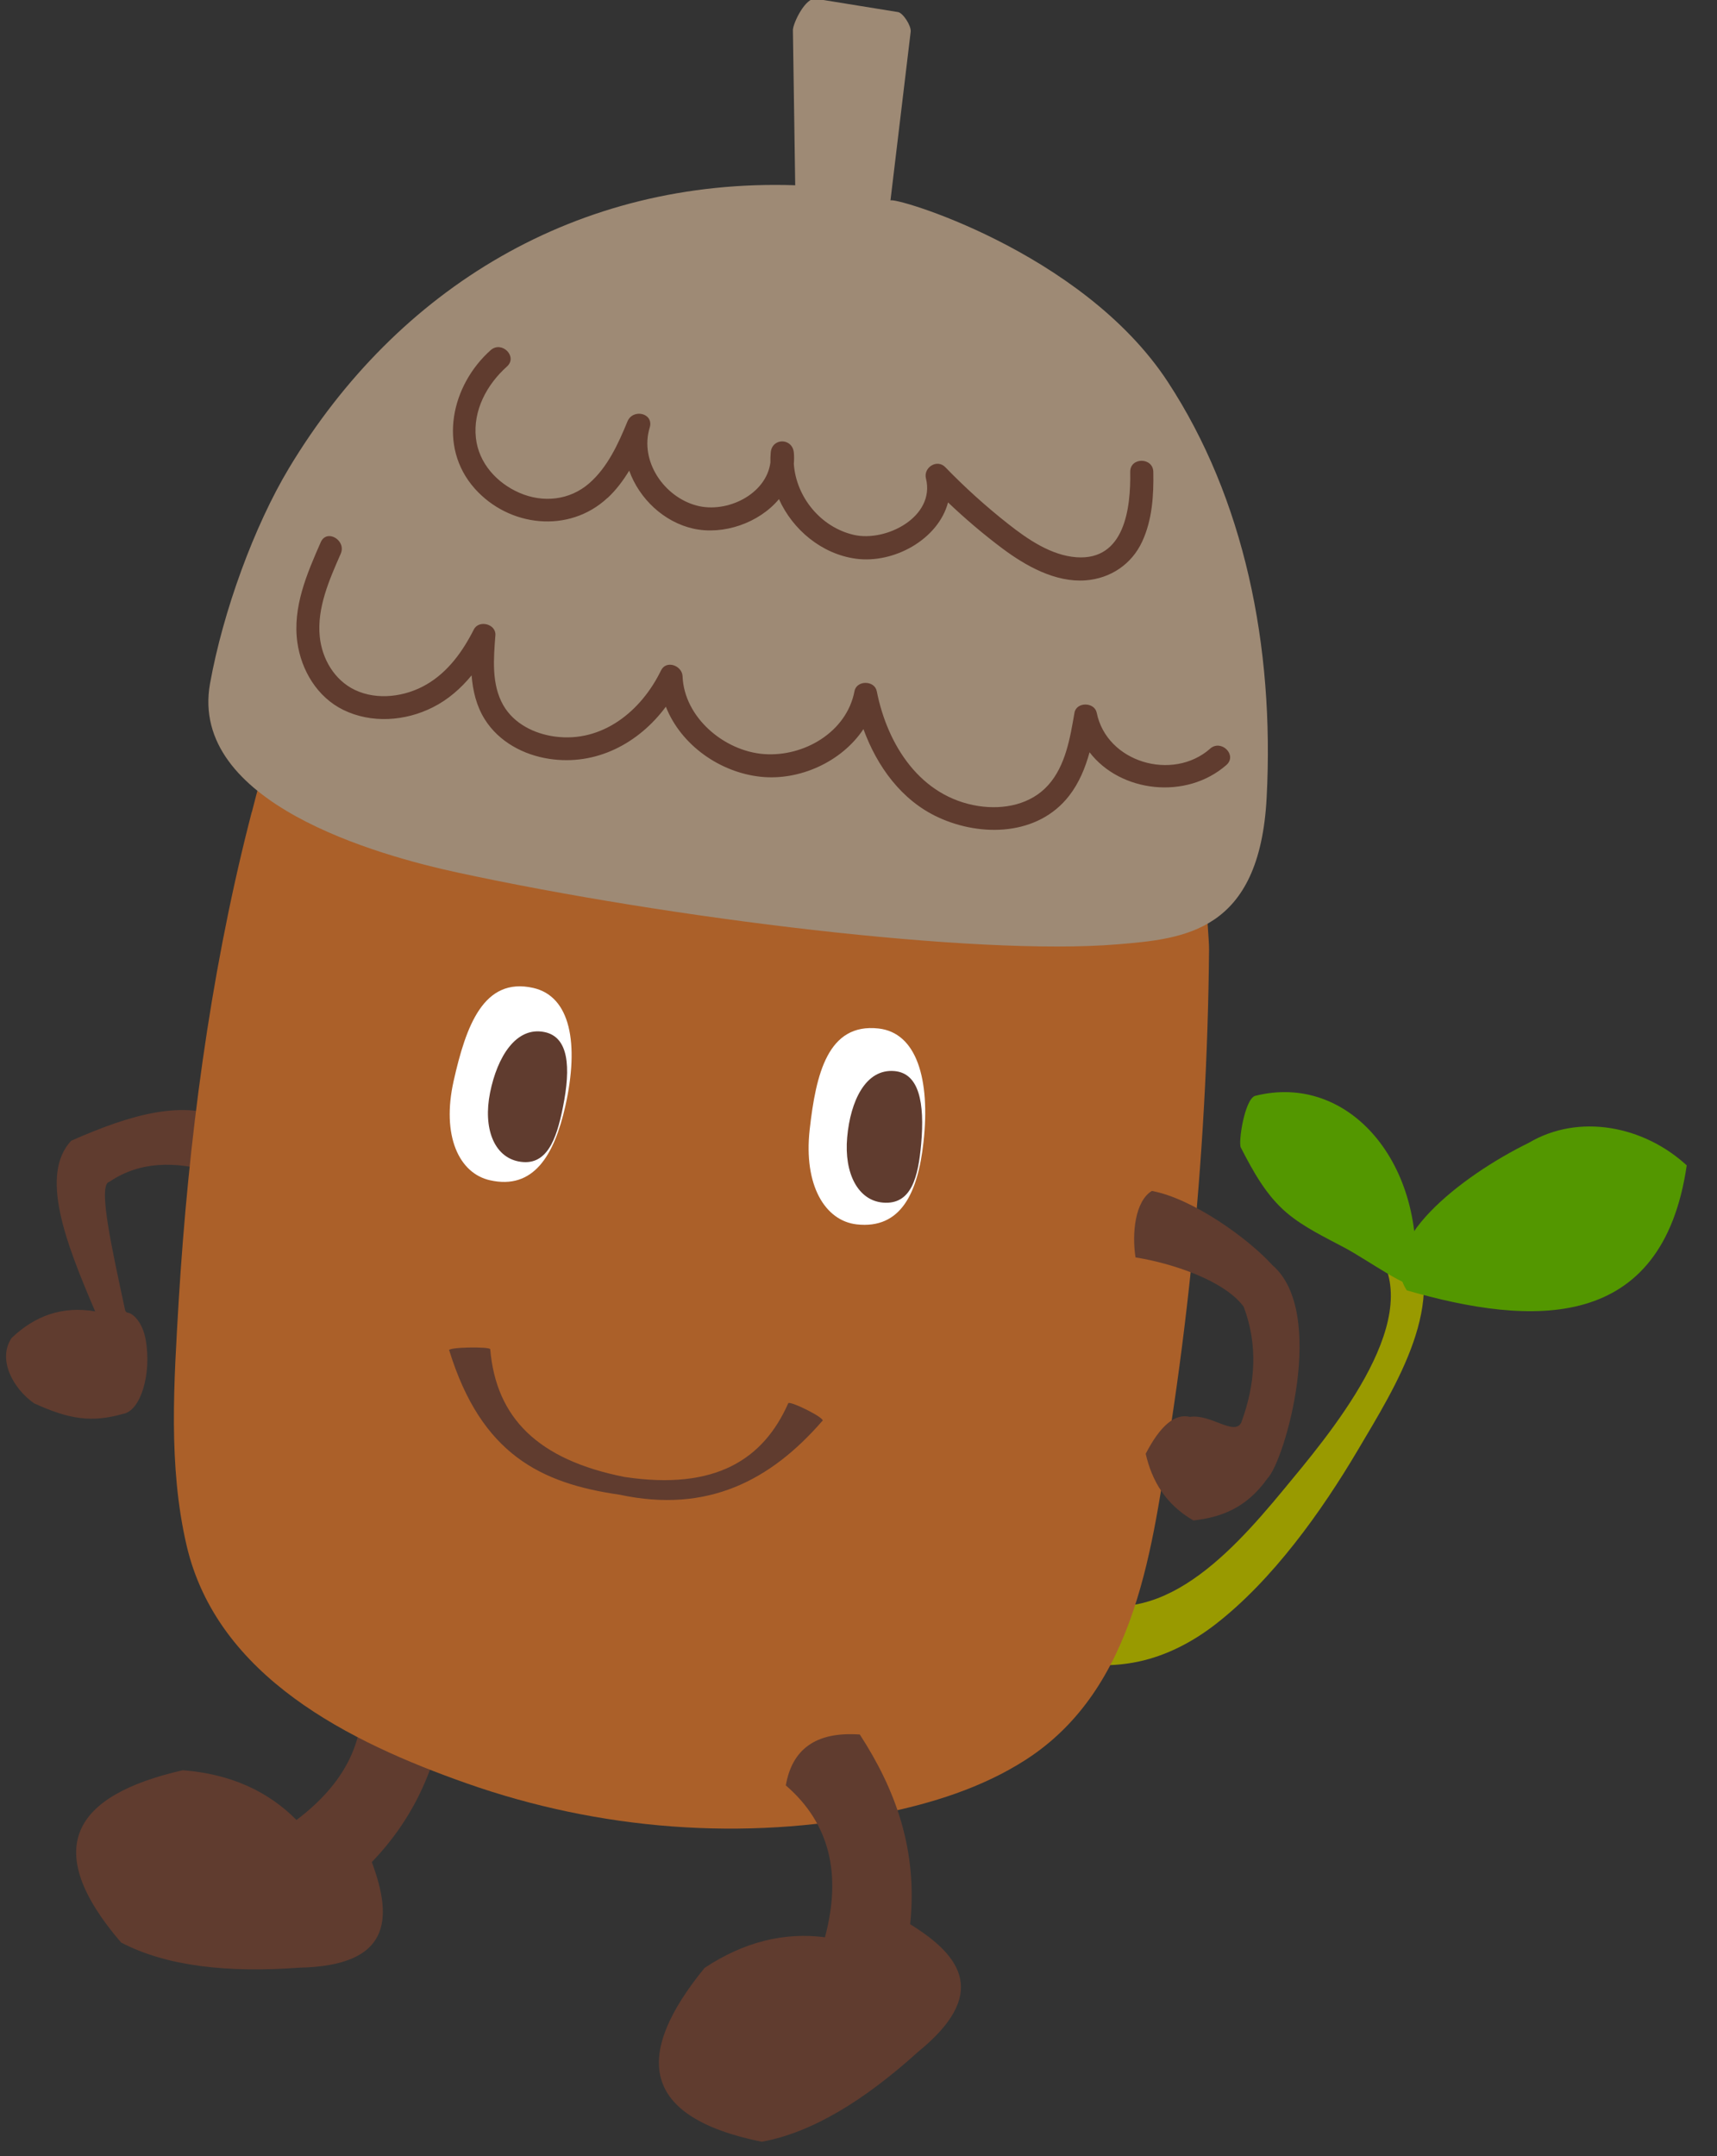
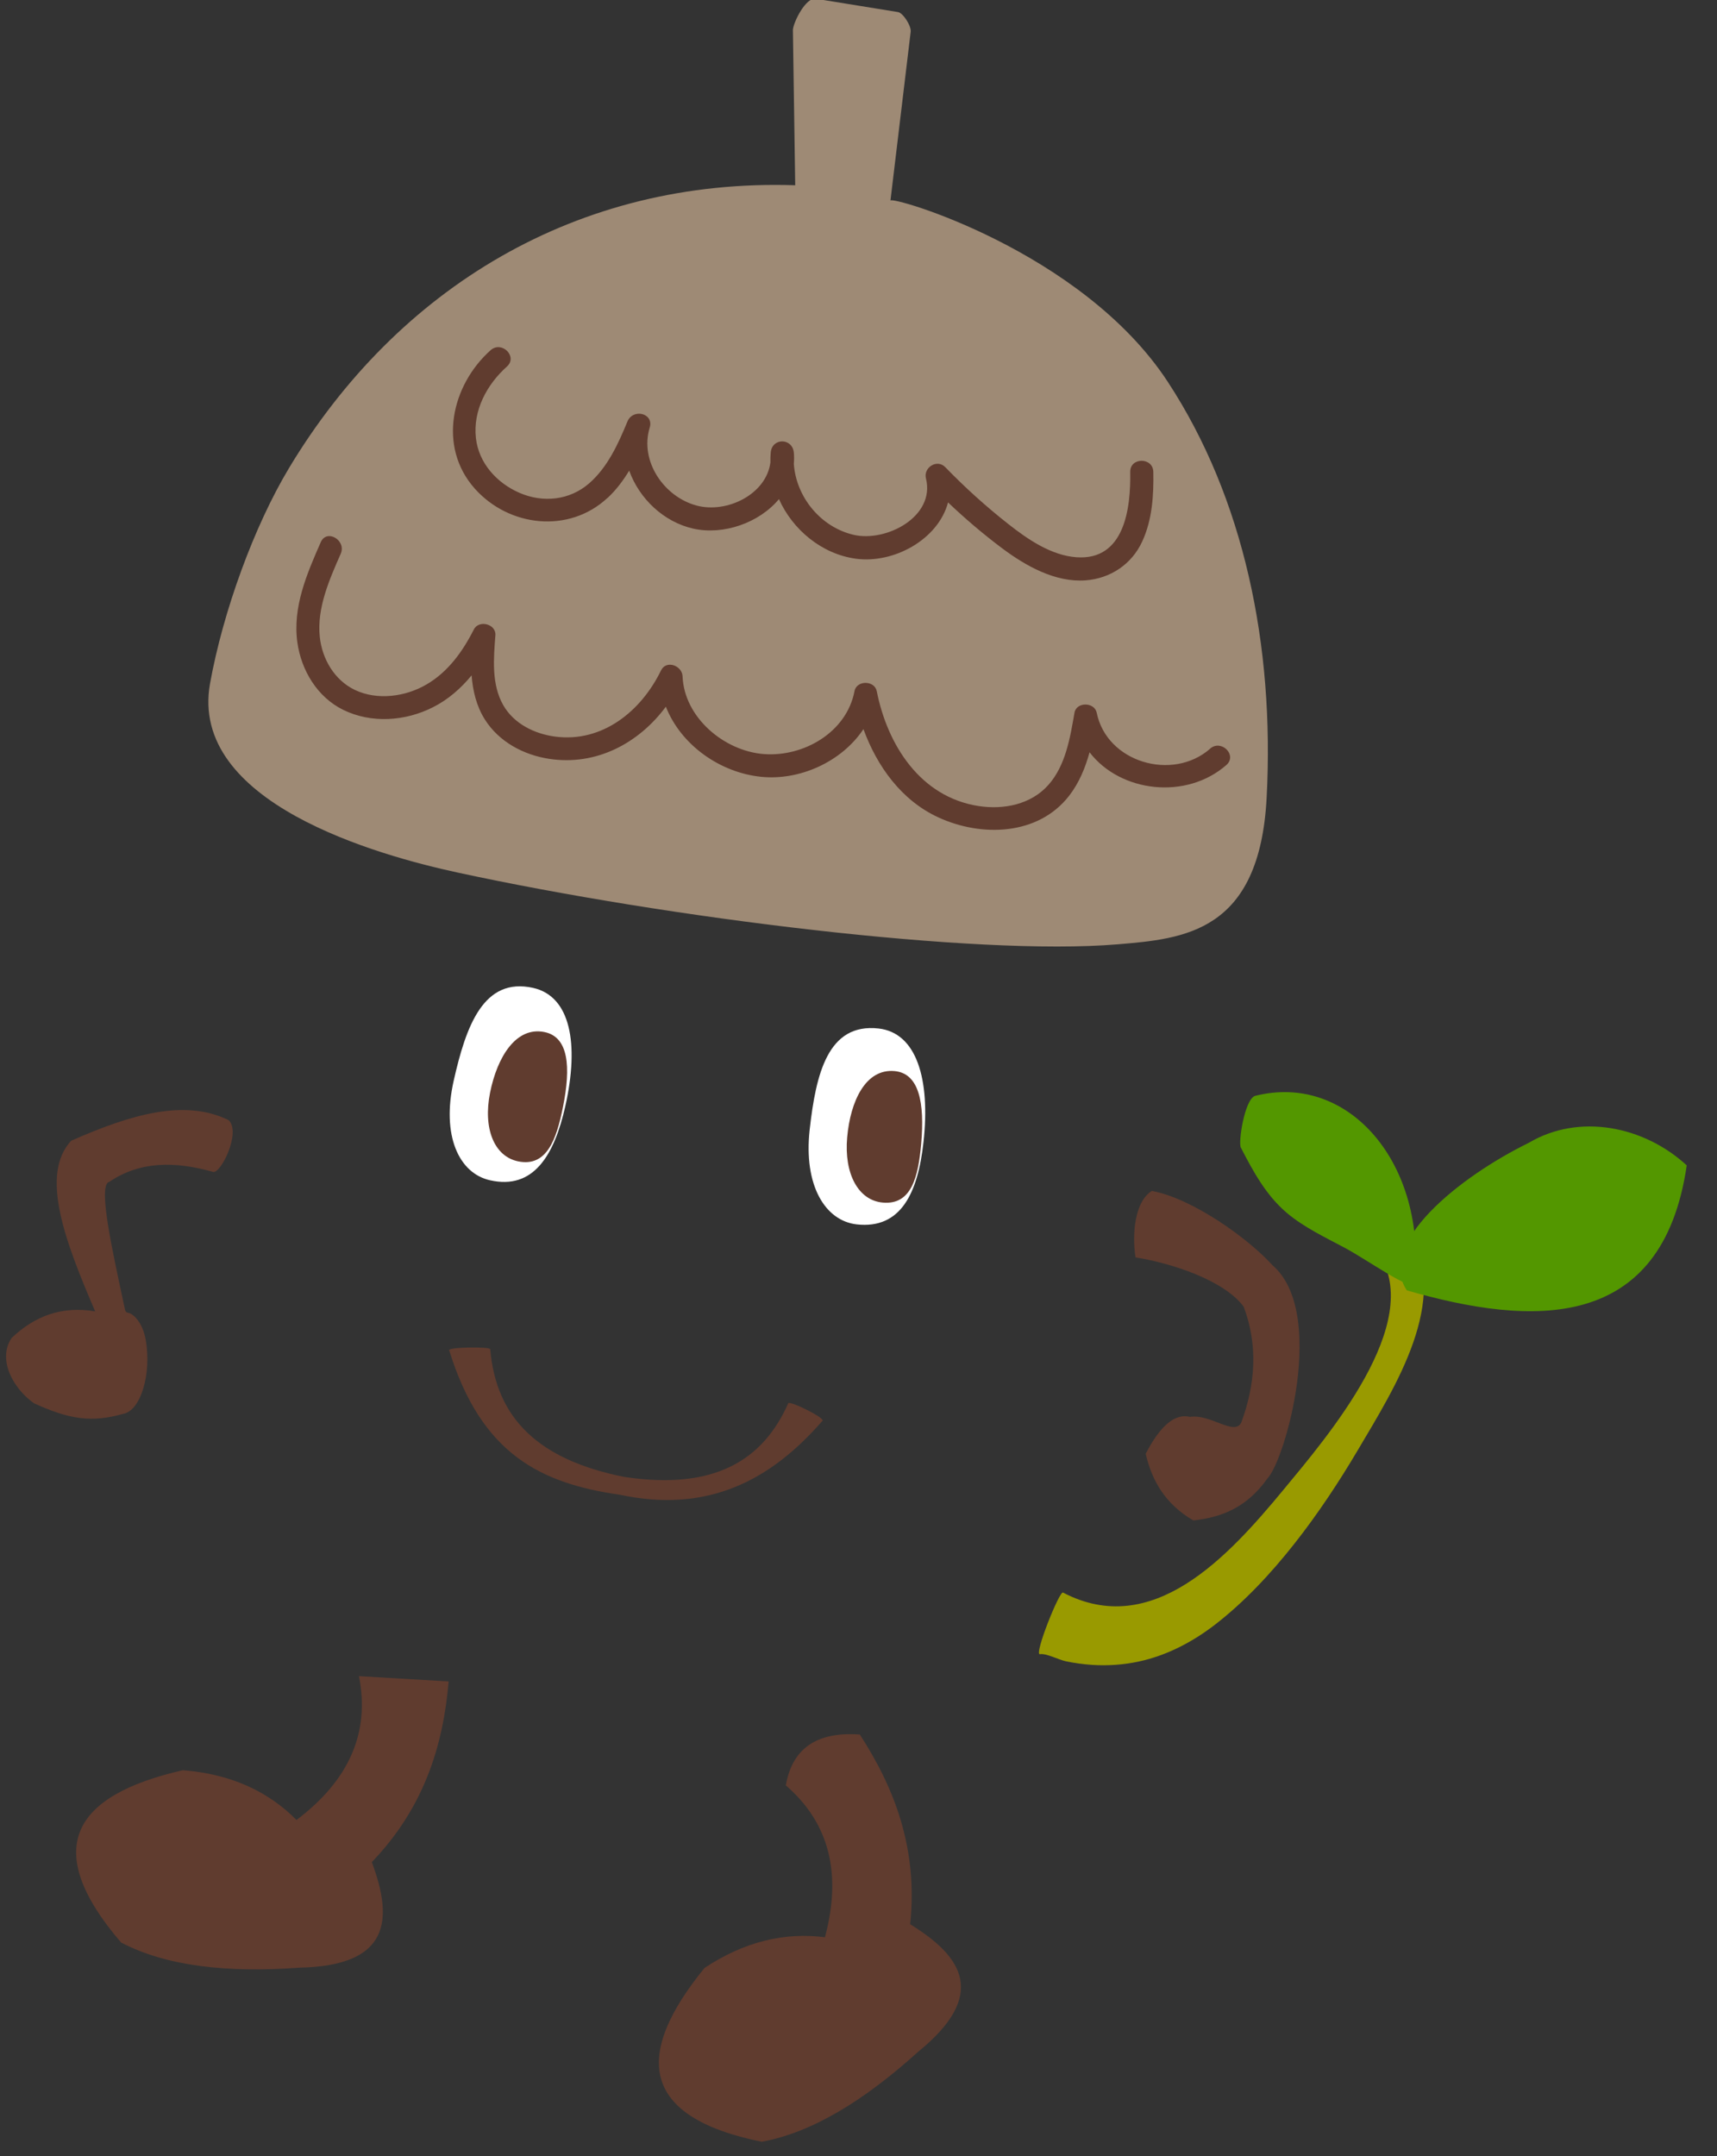
<svg xmlns="http://www.w3.org/2000/svg" id="uuid-f0b09384-7e19-488f-a8a3-a0d322ef006b" viewBox="0 0 223 280">
  <rect x="0" y="0" width="223" height="280" fill="#333333" stroke="none" />
  <defs>
    <style>.uuid-92e82e03-9200-4dcf-9fce-80b31b2cd582{fill:#ab6029;}.uuid-92e82e03-9200-4dcf-9fce-80b31b2cd582,.uuid-96cc174b-f26c-411a-a3b2-13639f304df0,.uuid-7477e701-ea2e-488b-8b1e-ded182d979cc,.uuid-1ec675e3-6811-4ebe-8c9a-a3242ec01672,.uuid-9fe5f5b0-7f6f-408f-84ff-910de48c0970,.uuid-889db6f3-c5fb-4aec-b8dd-e33100476c3a{stroke-width:0px;}.uuid-96cc174b-f26c-411a-a3b2-13639f304df0{fill:#603c2f;}.uuid-7477e701-ea2e-488b-8b1e-ded182d979cc{fill:#539700;}.uuid-1ec675e3-6811-4ebe-8c9a-a3242ec01672{fill:#9e8a75;}.uuid-9fe5f5b0-7f6f-408f-84ff-910de48c0970{fill:#999a00;}.uuid-889db6f3-c5fb-4aec-b8dd-e33100476c3a{fill:#fff;}</style>
  </defs>
  <path class="uuid-9fe5f5b0-7f6f-408f-84ff-910de48c0970" d="M135.07,214.83c-.84.17,2.56-8.34,3-8,11.58,6.06,21.35-4.55,28.62-13.35,5.65-6.84,18.38-21.65,12.38-30.65,2.15-.85,10.46-1.49,4-3,5.28,9.09-1.76,20.11-6.71,28.48-4.74,8.02-11.11,16.93-18.54,22.67-2.94,2.27-6.3,4.03-9.95,4.81-1.98.42-4.01.56-6.02.43-1.17-.08-2.33-.24-3.47-.48-.81-.17-2.55-1.06-3.31-.91Z" />
  <path class="uuid-7477e701-ea2e-488b-8b1e-ded182d979cc" d="M219.07,151.34c-3.18,21.78-20.16,20.91-36.36,16.24-4.02-6.11,6.9-14.78,15.84-19.16,6.55-3.88,14.97-2.18,20.51,2.92Z" />
  <path class="uuid-7477e701-ea2e-488b-8b1e-ded182d979cc" d="M183.7,166.68c1.68-15.34-8.41-27.49-20.73-24.35-1.34.55-2.16,6.01-1.82,6.69,1.59,3.09,3.28,6.21,5.97,8.49,2.21,1.87,4.98,3.18,7.53,4.54,2.99,1.6,8.81,5.78,9.06,4.64Z" />
  <path class="uuid-96cc174b-f26c-411a-a3b2-13639f304df0" d="M29.67,145.46c-5.69-2.77-12.65-.75-20.43,2.69-4.1,4.43-.75,13.15,3.12,22.16-4.33-.74-7.87.61-10.85,3.45-1.89,2.8.22,6.61,2.92,8.49,4.53,2.07,7.46,2.54,11.55,1.37,2.29-.37,3.75-5.21,2.93-9.69-.41-2.24-1.65-3.37-2.31-3.45-.19-.02-.32-.19-.36-.37-1.69-7.9-3.59-16.32-2.03-16.63,3.95-2.68,8.52-2.69,13.44-1.29.98.36,3.73-5.16,2.03-6.73Z" />
  <path class="uuid-96cc174b-f26c-411a-a3b2-13639f304df0" d="M46.63,217.68l11.64.69c-.72,8.43-3.24,16.44-9.98,23.46,2.83,7.57,2.31,13.46-9.37,13.71-9.38.69-17.31-.18-23.2-3.27-10.46-12.19-6.28-19.11,8.02-22.37,6.22.48,11.07,2.73,14.77,6.46,6.79-5.12,9.58-11.33,8.11-18.68Z" />
-   <path class="uuid-92e82e03-9200-4dcf-9fce-80b31b2cd582" d="M32.7,105.45c-.14.53-.27,1.06-.41,1.6-5.08,20.09-7.82,41.21-9.08,61.87-.61,10.53-1.39,21.39,1.02,31.77,3.97,17.07,21.16,25.56,36.4,30.92,17.18,6.05,36,7.55,53.88,3.92,6.54-1.33,13.03-3.35,18.65-6.95,14.53-9.31,16.54-27.83,18.92-43.45,2.09-13.74,3.52-27.58,4.29-41.46.38-6.79.6-13.59.66-20.39.02-2.43-1.49-14.1,1.16-15.42,2.31-1.23-3.72-15.97-4.62-17.78-2.82-5.64-6.79-10.66-11.41-14.93-9.82-9.09-22.54-14.94-35.61-17.52-20.85-4.11-43.9.9-58.97,16.51-8.68,8.99-11.86,19.54-14.87,31.33Z" />
  <path class="uuid-96cc174b-f26c-411a-a3b2-13639f304df0" d="M102.06,231.87c.8-4.61,3.79-7.02,9.61-6.61,4.61,7.1,7.55,14.96,6.54,24.64,6.88,4.24,10.09,9.2,1.03,16.57-6.98,6.31-13.77,10.49-20.31,11.68-15.74-3.2-16.69-11.22-7.42-22.58,5.2-3.44,10.41-4.65,15.63-3.98,2.21-8.22.6-14.82-5.08-19.72Z" />
  <path class="uuid-889db6f3-c5fb-4aec-b8dd-e33100476c3a" d="M73.43,143.63c-1.45,6.45-4.15,10.92-9.79,9.65-4.03-.9-6.32-5.79-4.72-12.91,1.6-7.12,3.88-13.52,10.33-12.07,4.84,1.09,5.99,7.23,4.18,15.33Z" />
  <path class="uuid-96cc174b-f26c-411a-a3b2-13639f304df0" d="M73.11,143.8c-.84,4.2-2.11,7.77-5.79,7.03-3.15-.63-4.6-4.29-3.67-8.93.93-4.64,3.37-8.61,7.05-7.87,3.15.63,3.47,4.5,2.41,9.77Z" />
  <path class="uuid-889db6f3-c5fb-4aec-b8dd-e33100476c3a" d="M119.94,148.34c-.73,6.57-2.92,11.31-8.67,10.67-4.1-.46-6.92-5.06-6.11-12.31.81-7.25,2.37-13.86,8.94-13.13,4.93.55,6.75,6.53,5.84,14.78Z" />
  <path class="uuid-96cc174b-f26c-411a-a3b2-13639f304df0" d="M119.64,148.55c-.38,4.27-1.24,7.96-4.98,7.63-3.2-.28-5.05-3.76-4.63-8.48.42-4.72,2.4-8.93,6.14-8.6,3.2.28,3.94,4.09,3.47,9.45Z" />
  <path class="uuid-1ec675e3-6811-4ebe-8c9a-a3242ec01672" d="M103.3,24.06c-28.33-.94-51.72,13.37-65.76,36.72-4.53,7.54-8.56,18.58-10.26,27.98-2.79,15.52,21.86,22.33,32.16,24.56,27.38,5.92,67.25,10.86,85.7,9.32,8.64-.72,18.46-1.54,19.37-19.07,1.03-19.75-2.95-38.88-12.84-53.98-11.15-17.02-35.94-24.19-36.02-23.54,0,0,2.63-21.95,2.63-21.95.07-.77-1-2.42-1.64-2.53l-10.68-1.73c-1.33-.21-2.93,3.09-2.98,4.04,0,0,.3,20.16.3,20.16Z" />
  <path class="uuid-96cc174b-f26c-411a-a3b2-13639f304df0" d="M78.9,64.68c1.12-1.04,2.03-2.26,2.82-3.56,1.3,3.64,4.49,6.67,8.31,7.53,3.91.88,8.56-.73,11.14-3.83,1.79,4,5.58,7.14,9.99,7.74,4.95.67,10.7-2.52,11.97-7.31,2.24,2.13,4.59,4.13,7.06,5.98,3.04,2.27,6.87,4.43,10.8,4.14,3.23-.24,6-2.09,7.36-5.05,1.3-2.81,1.5-5.98,1.44-9.03-.03-1.93-3.03-1.93-3,0,.08,4.7-.71,11.53-6.99,11.08-3.29-.24-6.34-2.34-8.85-4.32-2.89-2.27-5.62-4.74-8.18-7.38-1.07-1.1-2.86.04-2.51,1.46,1.24,5-5.21,8.3-9.38,7.33-4.29-.99-7.48-4.91-7.78-9.22.04-.48.05-.97,0-1.47-.19-1.92-2.83-1.94-3,0-.04.43-.05.86-.04,1.29-.54,4.15-5.66,6.64-9.57,5.6-4.24-1.12-7.44-5.77-6.11-10.12.58-1.89-2.18-2.53-2.89-.8-1.19,2.89-2.57,5.94-4.97,8.03-2.54,2.21-5.99,2.56-9.04,1.24-2.94-1.27-5.31-3.86-5.67-7.12-.4-3.59,1.42-6.95,4.03-9.29,1.44-1.29-.68-3.4-2.12-2.12-5.1,4.55-6.89,12.53-2.07,17.96,4.45,5.01,12.25,5.88,17.24,1.23Z" />
  <path class="uuid-96cc174b-f26c-411a-a3b2-13639f304df0" d="M157.16,97.24c-4.85,4.26-13.41,1.79-14.72-4.67-.28-1.41-2.64-1.45-2.89,0-.56,3.22-1.14,6.84-3.39,9.37-2.27,2.55-5.8,3.24-9.07,2.74-7.55-1.17-11.83-7.91-13.22-14.92-.28-1.42-2.62-1.44-2.89,0-1.02,5.34-6.6,8.57-11.79,8.17-5.14-.4-10.33-4.75-10.54-10.1-.05-1.38-2.11-2.17-2.8-.76-2.56,5.28-7.62,9.41-13.77,8.59-2.68-.36-5.34-1.67-6.72-4.08-1.55-2.72-1.25-6.08-1.02-9.07.12-1.47-2.14-2.06-2.8-.76-1.44,2.85-3.35,5.52-6.16,7.15-2.73,1.59-6.38,2.09-9.29.7-2.66-1.27-4.27-4.04-4.56-6.92-.38-3.75,1.25-7.41,2.72-10.76.77-1.75-1.81-3.28-2.59-1.51-1.8,4.1-3.68,8.44-3.04,13.02.51,3.63,2.59,7.11,5.96,8.76,3.65,1.79,8.05,1.48,11.63-.33,1.98-.99,3.64-2.45,5.04-4.15.16,2.01.62,3.97,1.71,5.71,1.83,2.91,5.02,4.62,8.36,5.13,6.13.94,11.65-2.04,15.16-6.77,1.95,4.96,7,8.54,12.33,9.1,5.05.53,10.51-1.95,13.33-6.19,1.77,4.85,4.95,9.26,9.72,11.46,5.59,2.58,12.97,2.39,17-2.81,1.3-1.68,2.09-3.62,2.65-5.64,4.01,5.23,12.57,6.21,17.77,1.65,1.45-1.28-.67-3.39-2.12-2.12Z" />
  <path class="uuid-96cc174b-f26c-411a-a3b2-13639f304df0" d="M149.61,154.67c5.26.96,12.54,6.19,15.65,9.64,7.13,6.13,1.61,25.44-.66,27.71-2.74,3.87-6.09,5.05-9.61,5.44-3.62-2.1-5.38-5.14-6.19-8.66,1.9-3.67,3.81-5.27,5.74-4.79,2.72-.41,5.79,2.54,6.68.72,1.82-4.97,2.2-9.97.31-15.02-2.54-3.45-9.39-5.67-14.05-6.41-.49-3.11-.07-7.31,2.13-8.64Z" />
  <path class="uuid-96cc174b-f26c-411a-a3b2-13639f304df0" d="M58.36,175.42c-.57-.49,5.37-.56,5.31-.19.77,8.95,6.23,14.35,17.42,16.58,11.87,1.79,18.08-2.32,21.29-9.58.27-.33,5.11,2.07,4.4,2.33-6.69,7.69-14.87,12.01-26.29,9.56-10.27-1.47-17.97-5.28-22.13-18.7Z" />
</svg>